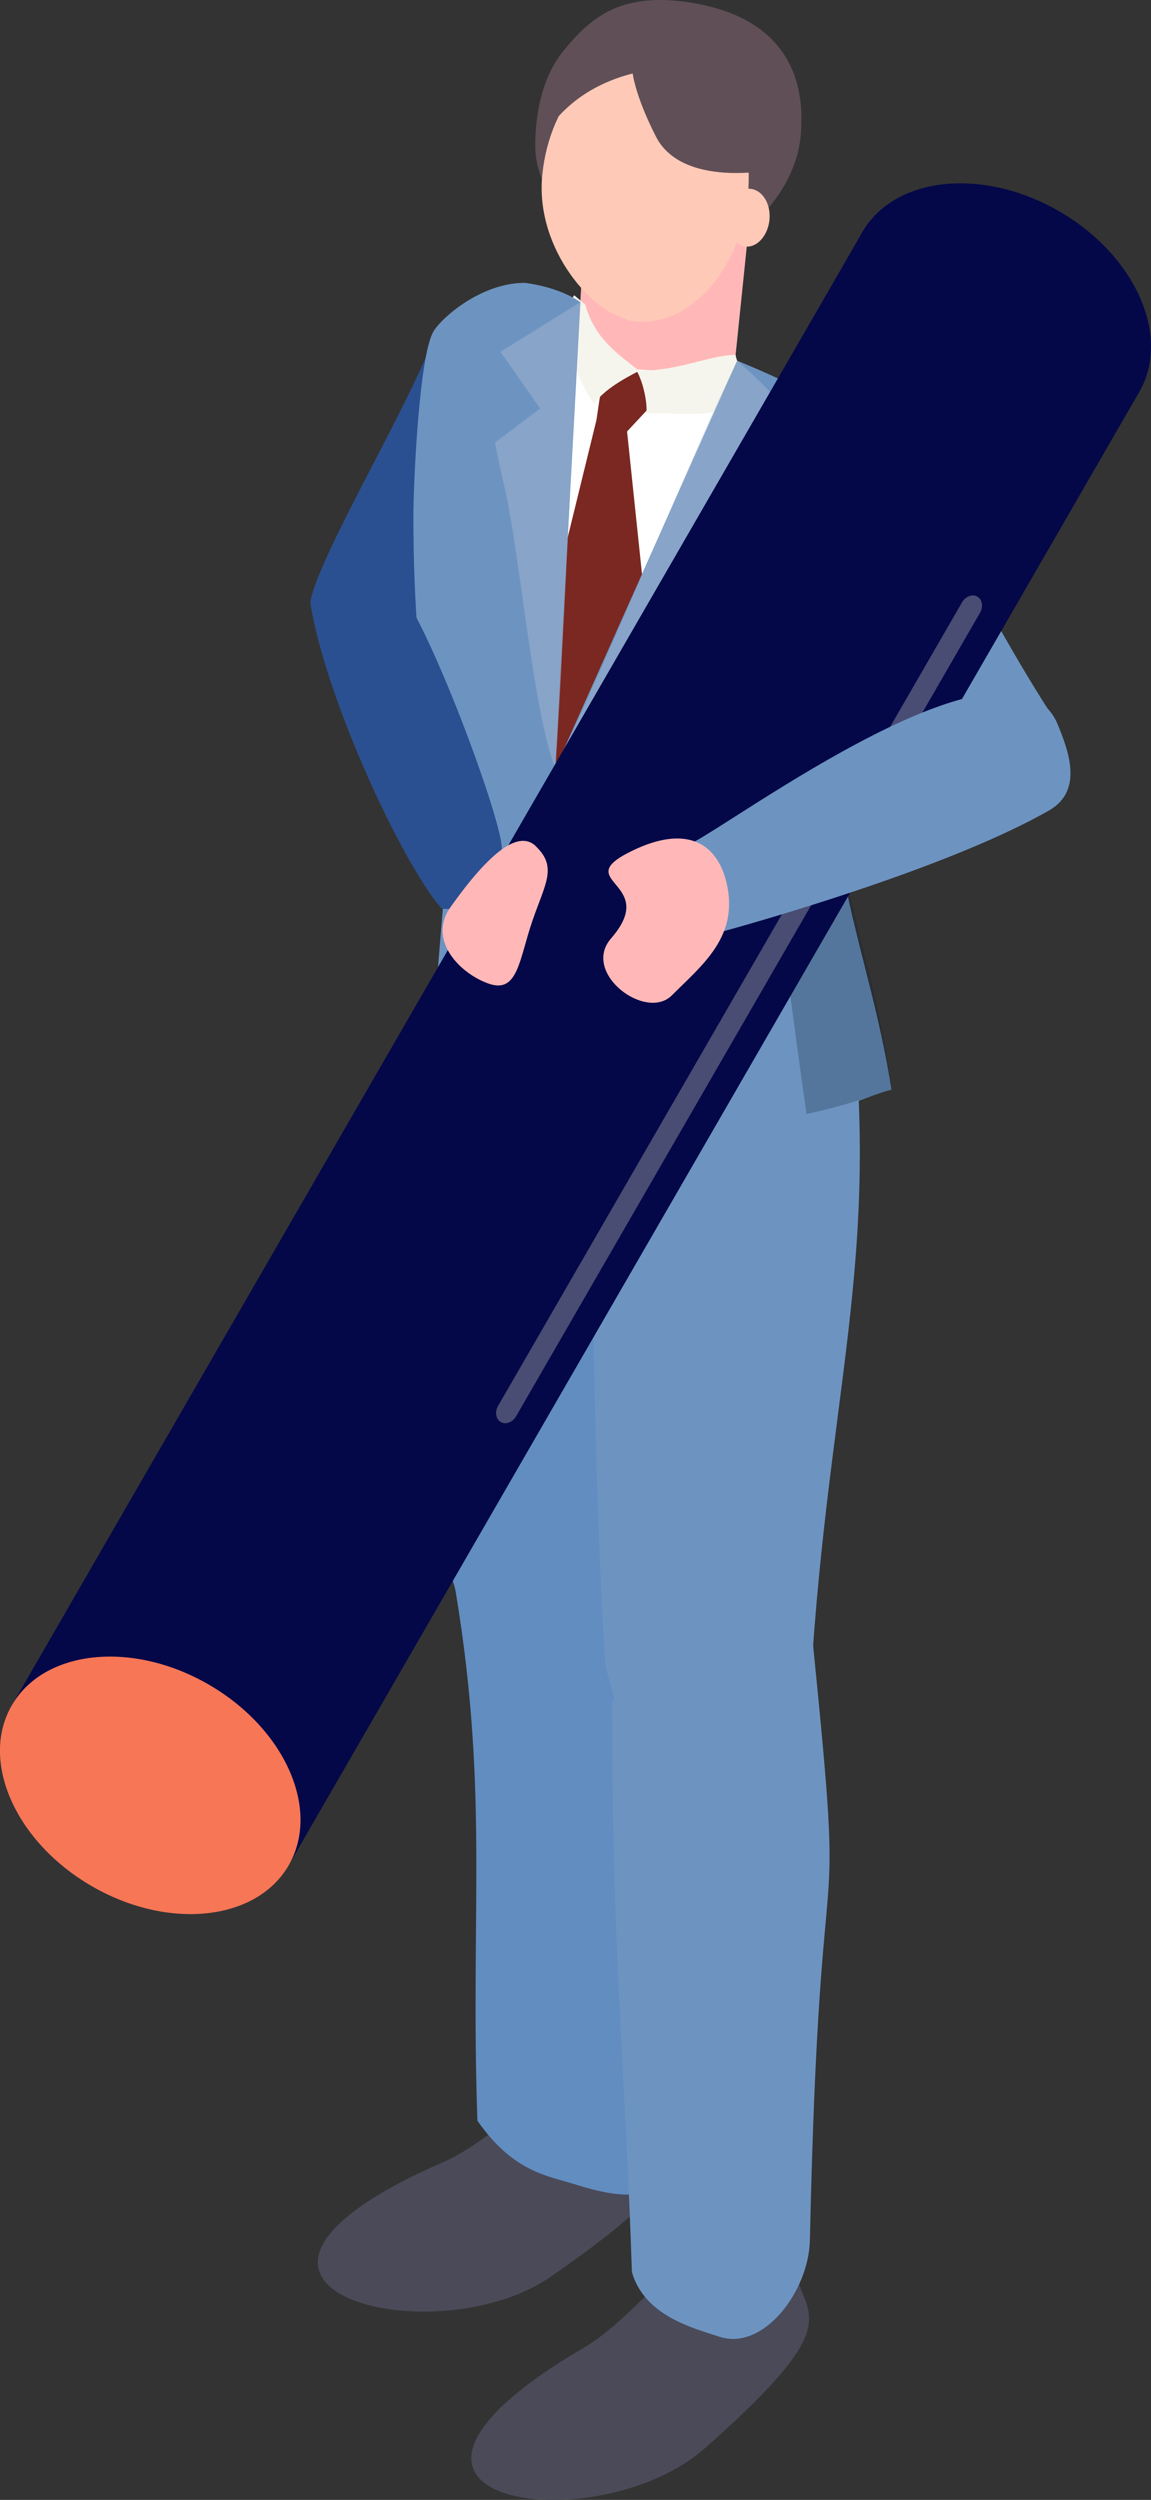
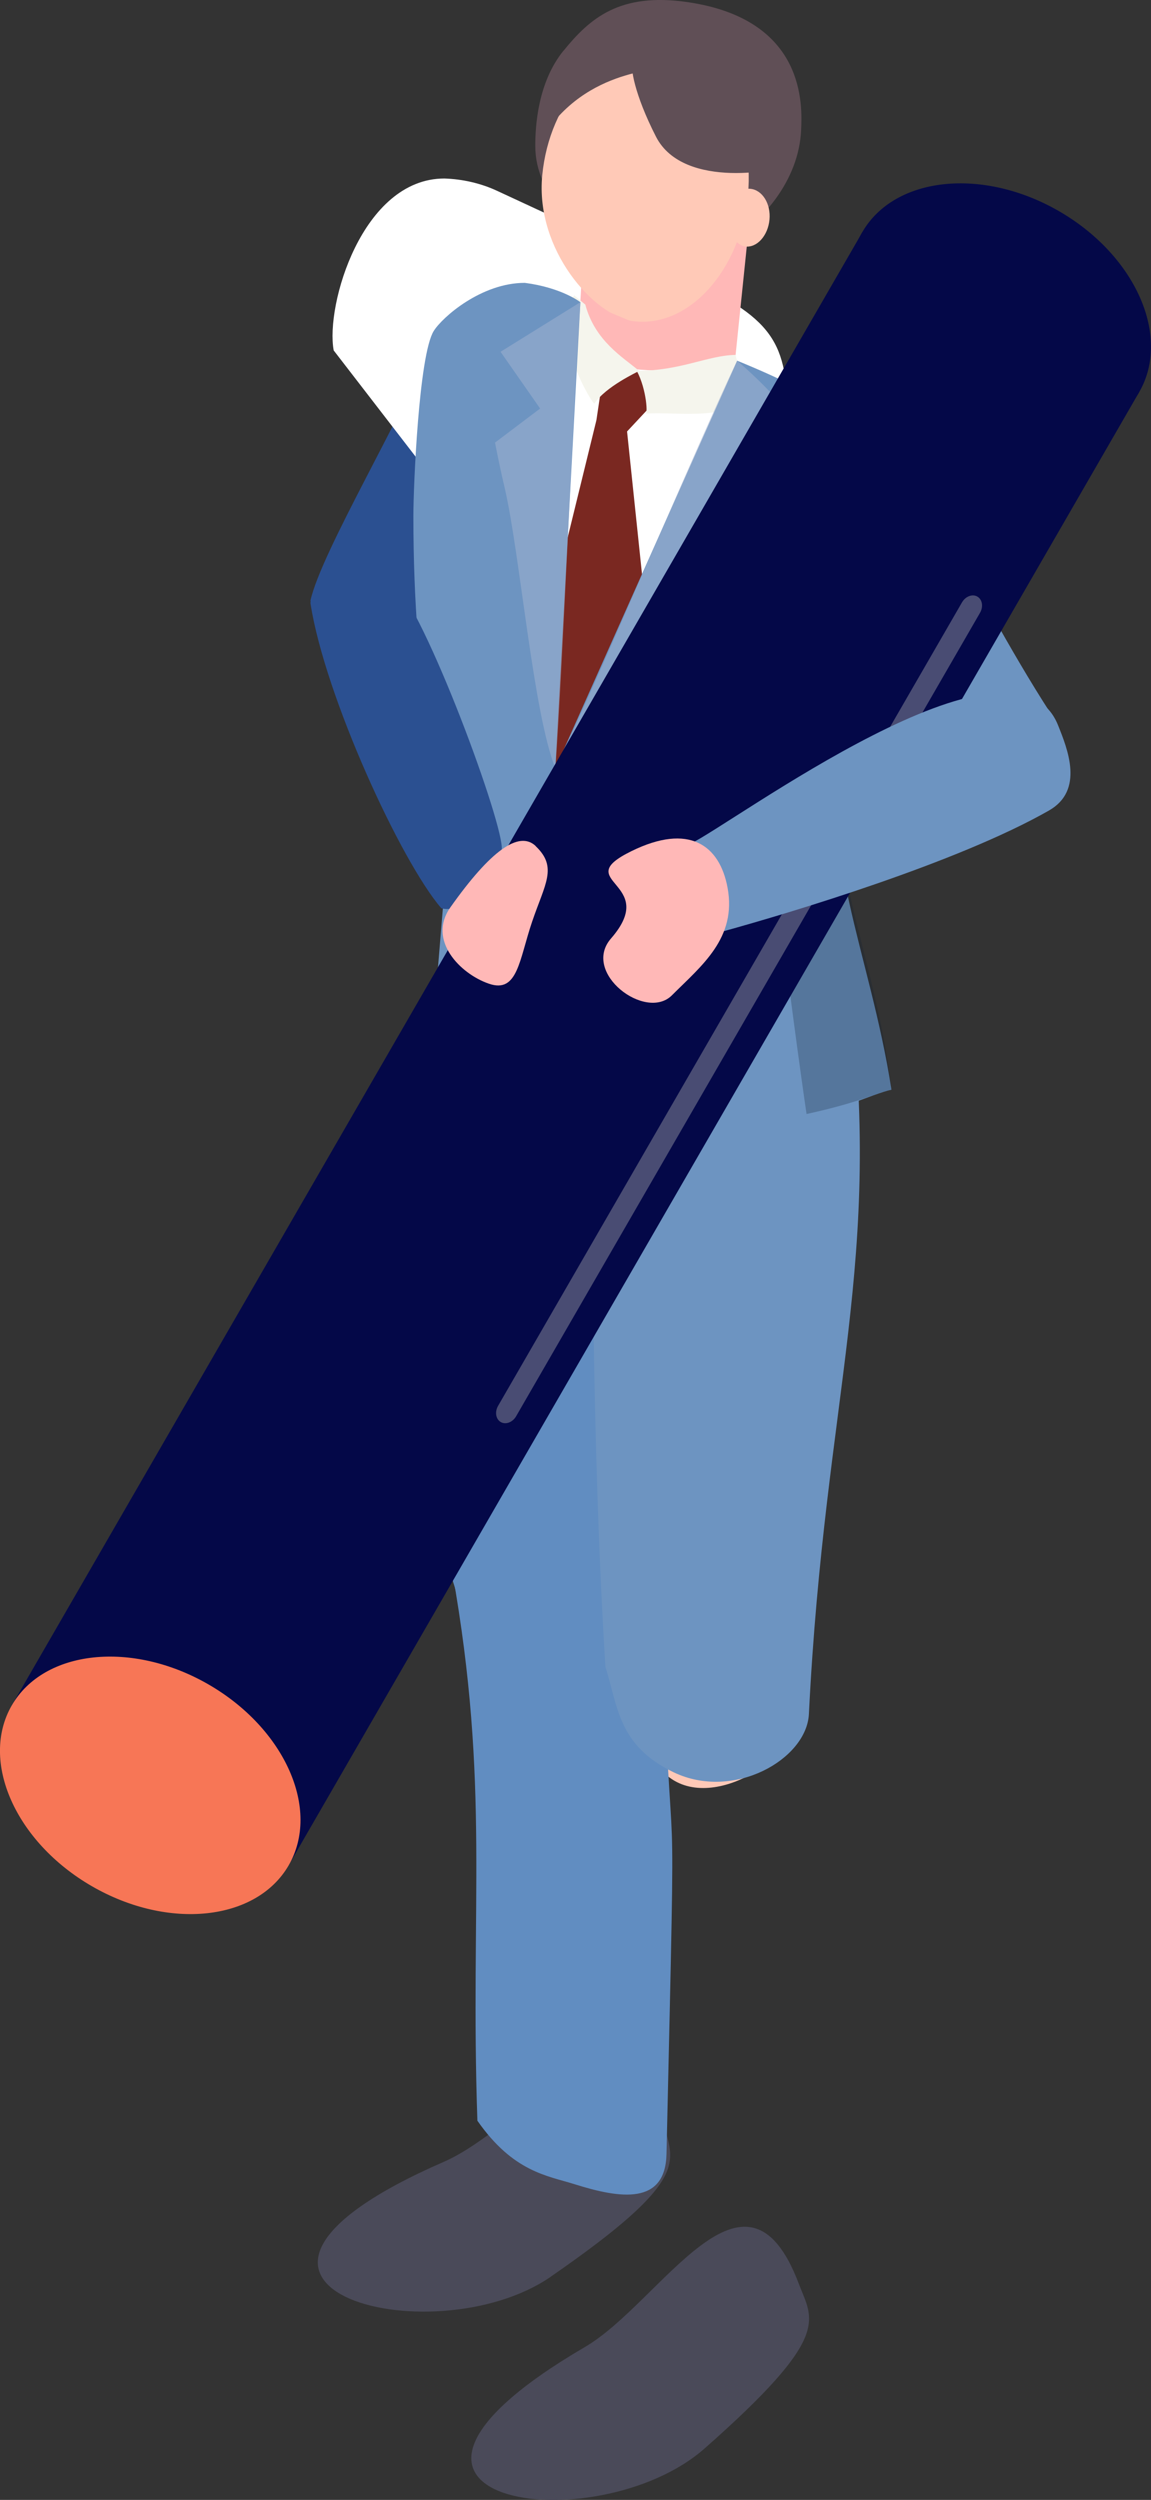
<svg xmlns="http://www.w3.org/2000/svg" id="uuid-655857b4-1979-4814-b9f6-93be86622a39" data-name="レイヤー 1" viewBox="0 0 152.11 330.37">
  <rect x="0" y="0" width="152.11" height="330.37" fill="#333333" stroke="none" />
  <defs>
    <style> .uuid-5cc83643-125f-45f2-8104-19f810434b65 { fill: #604f56; } .uuid-f689d6c4-f77b-41b5-b254-0a33f6a0a483 { fill: #f77656; } .uuid-eb14c2dc-6bb3-41c5-9e57-941285c8ee1d { fill: #b8b8b8; } .uuid-00af5a7c-0dd7-4719-87e5-249428b916dc { fill: #4a4a59; } .uuid-16063463-0809-4bfc-8246-501af2094182 { fill: #fff; } .uuid-ce47b659-4d83-4334-b452-77713808d9a9 { fill: #112232; opacity: .26; } .uuid-74717b6c-402f-45a1-9f2a-7c515ed5e0f6 { fill: #040848; } .uuid-46cb5a55-b529-4f7f-af25-dfc18edf7721 { fill: #ffb8b7; } .uuid-4cb81687-c56a-45de-837d-79b6ede7b772 { fill: #ffc9b7; } .uuid-1566a8f5-8eec-48be-8b18-fdd32570de56 { fill: #618dc1; } .uuid-68da9881-92a3-4975-8bc1-45d3fc918c06 { fill: #f5f5ed; } .uuid-8aff63cb-2682-4ded-a4ce-eeca83e73b2c { fill: #6d94c1; } .uuid-27812777-356c-4c49-a3a3-75ccdec4bd1a { fill: #2b5091; } .uuid-3c81ecaf-933b-428a-ba12-557e6f08b3c6 { opacity: .39; } .uuid-869ce865-cee9-4be0-8d3d-d53f15e466f8 { fill: #a1b1d0; opacity: .53; } .uuid-0493165a-fe7e-484a-8d00-b62013f749ce { fill: #7a2821; } </style>
  </defs>
  <path class="uuid-8aff63cb-2682-4ded-a4ce-eeca83e73b2c" d="M106.77,80.7c13.1,21.75,14.59,20.15,21.3,28.05,5.35-1.84,5.52-12.5,10.86-14.35-11.74-18.14-16.84-34.09-29.4-38.72-5.49-2.02-11.21,10.99-2.76,25.01Z" />
  <path class="uuid-27812777-356c-4c49-a3a3-75ccdec4bd1a" d="M68.3,60.95c-3.49,7.52-11.79,25.78-14.83,30.63-3.69-1.12-8.76-11.05-12.45-12.17,1.4-6.48,12.66-25.12,16.13-34.36,2.55-6.8,14.63,8.41,11.15,15.9Z" />
  <path class="uuid-46cb5a55-b529-4f7f-af25-dfc18edf7721" d="M64.49,215.14c-5.2-15.03-7.02-64.95-2.49-70.8,1.91-2.47,22.96,7.02,25.63,7.19,2.6,17.54-2.34,49.05-5.29,63.51-.83,3.61-14.01,11.21-17.86.09Z" />
  <path class="uuid-4cb81687-c56a-45de-837d-79b6ede7b772" d="M85.47,230.45c-5.14-15.05-6.76-64.98-2.2-70.81,1.92-2.46,22.94,7.11,25.61,7.3,2.53,17.55-2.54,49.04-5.55,63.49-.85,3.61-14.05,11.15-17.86.02Z" />
  <path class="uuid-00af5a7c-0dd7-4719-87e5-249428b916dc" d="M72.8,300.86c18.62-12.87,16.17-15.13,14.92-20.16-4.8-19.32-18.35.32-29.04,4.98-37.88,16.49-1.57,26.03,14.12,15.19Z" />
  <path class="uuid-1566a8f5-8eec-48be-8b18-fdd32570de56" d="M63.09,280.26c4.74,6.78,9.21,7.25,12.84,8.39,6.02,1.9,12,2.8,12.15-3.98,1.39-60.85.71-27.61-.63-71.99,0,0-28.55-9.85-27.66-4.84,4.98,28.03,2.32,43.81,3.3,72.42Z" />
  <path class="uuid-1566a8f5-8eec-48be-8b18-fdd32570de56" d="M59.79,208.77c1.71,5.1,1.67,10.4,9.39,13.94,8.21,3.77,18.36-1.72,18.51-7.71,1.39-53.69,10.36-59.34,5.43-97l-31.81-7.13c-6.47,34.71-2.99,68.89-1.52,97.9Z" />
  <path class="uuid-00af5a7c-0dd7-4719-87e5-249428b916dc" d="M93.12,323.57c16.97-14.97,14.27-16.93,12.44-21.78-7.05-18.62-18.19,2.49-28.25,8.37-35.67,20.84,1.51,26.03,15.81,13.41Z" />
  <path class="uuid-8aff63cb-2682-4ded-a4ce-eeca83e73b2c" d="M80.01,220.29c1.65,5.1,1.61,10.4,9.05,13.94,7.91,3.77,17.54-1.73,17.84-7.71,2.12-42.74,9.98-59.34,5.23-97l-32.91-15.74c-.38,4.28-1.04,8.64-1.04,13.16,0,29.38,0,63.88,1.83,93.35Z" />
-   <path class="uuid-8aff63cb-2682-4ded-a4ce-eeca83e73b2c" d="M83.51,300.26c1.65,5.78,8.07,7.4,11.57,8.55,5.8,1.9,11.8-5.98,11.95-12.76,1.34-60.85,4.87-34.21.43-78.58,0,0-26.56,2.73-26.56,7.86,0,33.3,1.66,46.33,2.61,74.94Z" />
  <path class="uuid-5cc83643-125f-45f2-8104-19f810434b65" d="M74.47,6.71c3.49-4.3,7.43-7.74,16.4-6.43,15.71,2.3,15.15,13.75,15,16.95-.62,13.17-19.08,23.11-26.8,15.02-2.16-2.26-8.33-6-8.33-12.99,0-2.59.33-8.37,3.72-12.55Z" />
-   <path class="uuid-16063463-0809-4bfc-8246-501af2094182" d="M55.66,61.3c1.59,8.57,5.2,33.14,6.44,38.21l3.3,18.86s-6.99,6.92,11.55,14.98c18.79,8.17,28.32-.76,32.67-1.61-2.89-18.62-7.08-19.6-3.71-37.16l9.77-22.06c0-11.18-.64-14.78-12.49-20.28l-2.99-1.39-22.87-10.61c-2.27-1.07-4.7-1.59-7.05-1.67-10.87,0-15.74,16.76-14.63,22.72Z" />
+   <path class="uuid-16063463-0809-4bfc-8246-501af2094182" d="M55.66,61.3c1.59,8.57,5.2,33.14,6.44,38.21l3.3,18.86c18.79,8.17,28.32-.76,32.67-1.61-2.89-18.62-7.08-19.6-3.71-37.16l9.77-22.06c0-11.18-.64-14.78-12.49-20.28l-2.99-1.39-22.87-10.61c-2.27-1.07-4.7-1.59-7.05-1.67-10.87,0-15.74,16.76-14.63,22.72Z" />
  <polygon class="uuid-46cb5a55-b529-4f7f-af25-dfc18edf7721" points="76.69 39.94 96.95 49.46 98.81 31.42 77.64 23.84 76.69 39.94" />
  <path class="uuid-4cb81687-c56a-45de-837d-79b6ede7b772" d="M71.66,23.18c-.95,9.9,6.9,18.52,11.87,19.24,7.46,1.08,14.36-6.73,15.31-16.63.95-9.9-4.37-18.52-11.87-19.24s-14.36,6.73-15.31,16.63Z" />
  <path class="uuid-4cb81687-c56a-45de-837d-79b6ede7b772" d="M95.92,28.48c-.2,2.1,1.46,3.93,2.52,4.09,1.59.23,3.05-1.43,3.25-3.53.2-2.1-.93-3.93-2.52-4.09-1.59-.15-3.05,1.43-3.25,3.53Z" />
  <path class="uuid-5cc83643-125f-45f2-8104-19f810434b65" d="M103.25,21.99c.54.29-12.85,3.33-16.56-3.93-2.89-5.66-3.43-9.3-3.05-9.78,9.91-12.45,16.24,11.9,19.6,13.71Z" />
  <path class="uuid-5cc83643-125f-45f2-8104-19f810434b65" d="M72.06,17.58c6.31-9.23,16.57-8,16-9.13-5.82-11.56-20.45,15.64-16,9.13Z" />
  <path class="uuid-46cb5a55-b529-4f7f-af25-dfc18edf7721" d="M76.69,39.94c.03,1.23.97,4.62,5.09,8.48,2.79.78,10.41.7,15.64.33,0,0-18.8-8.73-20.73-8.81Z" />
  <polygon class="uuid-0493165a-fe7e-484a-8d00-b62013f749ce" points="88.69 50.79 80.04 47.34 78.82 55.52 66.66 105.19 87.75 103.63 82.87 57.02 88.69 50.79" />
  <path class="uuid-68da9881-92a3-4975-8bc1-45d3fc918c06" d="M84.15,49.01c5.83,0,9.37-2.05,13.07-2.11,0,.77,1.79,4.15,1.58,4.71-1.57,4.3-9.28,2.73-13.53,3.06.39.33.19-3.24-1.12-5.66Z" />
  <path class="uuid-68da9881-92a3-4975-8bc1-45d3fc918c06" d="M84.46,49.01c-2.11-1.78-5.83-3.94-7.11-8.76l-1.47-1.23c-3.37,5.06,2.5,14.57,2.68,14.31,1.51-2.26,5.65-4.15,5.91-4.32Z" />
  <path class="uuid-8aff63cb-2682-4ded-a4ce-eeca83e73b2c" d="M59.42,109.3c-1.24-5.07-4.79-17.29-4.79-41.13,0-3.81.72-21.27,2.69-24.43,1.14-1.83,6.29-6.36,12.04-6.36,4.9.64,7.34,2.56,7.34,2.56l-3.31,61.6,24.03-53.87c23.22,9.44,22.13,16.48,23.82,24.84.61,3.01.04,6.14-1.54,8.76l-8.38,13.91c-3.38,17.56,3.6,30.21,6.49,48.83-4.35.85-25.78,11.91-42.71,5.71-17.24-6.31-17.98-11.91-17.99-12.55l2.31-27.88Z" />
  <path class="uuid-ce47b659-4d83-4334-b452-77713808d9a9" d="M105.16,87.49c4.28,5.44,7.99-2.13,7.84,4.87l-1.68,2.82c-3.32,17.49,4.38,30.16,6.49,48.83-2,.4-4.02,1.64-11.22,3.21-.57-3.78-2.97-21.21-3.24-25.03-.83-12.16-4.35-26.99,1.81-34.72Z" />
  <path class="uuid-869ce865-cee9-4be0-8d3d-d53f15e466f8" d="M97.42,47.67c1.18,1,4.37,3.93,5.68,5.67,1.4,1.86,2.89,4.45,3.48,5.85-2.9.62-7.05,2.73-9.94,3.34l5.57,5.71c-1.15,1.15-4.13,10.61-7.5,13.98-2.52,2.52-10.26,12.88-21.33,19.31,6.39-13.14,17.98-41.16,24.03-53.87Z" />
  <path class="uuid-869ce865-cee9-4be0-8d3d-d53f15e466f8" d="M76.69,39.94l-10.54,6.55,5.23,7.5-5.96,4.5c.38,1.97.8,3.97,1.28,6,2.03,8.74,3.75,29.72,6.7,37.05,1.01-14.27,2.3-47.34,3.31-61.6Z" />
  <path class="uuid-27812777-356c-4c49-a3a3-75ccdec4bd1a" d="M52.22,77.08c4.83,5.64,15.15,34.13,14.01,35.43-2.49,2.82-4.41,8.45-7.91,7.52-5.36-6.24-15.37-28.01-17.28-40.23-.3-1.91,7.02-7.57,11.18-2.72Z" />
  <g>
    <ellipse class="uuid-74717b6c-402f-45a1-9f2a-7c515ed5e0f6" cx="132.26" cy="41.25" rx="15.4" ry="21.13" transform="translate(30.4 135.16) rotate(-60)" />
    <g>
      <rect class="uuid-74717b6c-402f-45a1-9f2a-7c515ed5e0f6" x="-36.35" y="117.47" width="224.8" height="42.25" transform="translate(-82 135.16) rotate(-60)" />
      <ellipse class="uuid-f689d6c4-f77b-41b5-b254-0a33f6a0a483" cx="19.85" cy="235.94" rx="15.4" ry="21.13" transform="translate(-194.4 135.16) rotate(-60)" />
      <g class="uuid-3c81ecaf-933b-428a-ba12-557e6f08b3c6">
        <path class="uuid-eb14c2dc-6bb3-41c5-9e57-941285c8ee1d" d="M127.13,79.61l-61.3,106.17c-.47.81-.31,1.77.35,2.15.66.38,1.57.03,2.03-.77l61.3-106.17c.47-.81.31-1.77-.35-2.15-.66-.38-1.57-.03-2.03.77Z" />
      </g>
    </g>
  </g>
  <path class="uuid-8aff63cb-2682-4ded-a4ce-eeca83e73b2c" d="M139.82,95.83c-5.95-14.78-43.16,13.17-48.63,15.7,0,0,.77,10.41,4.35,11.56,8.84-2.44,30.97-9.06,43.09-15.98,4.68-2.67,2.45-8.14,1.19-11.28Z" />
  <path class="uuid-46cb5a55-b529-4f7f-af25-dfc18edf7721" d="M96.15,117.31c-1.05-5.65-5.11-8.56-12.7-4.83-8.33,4.09,3.85,4.02-2.7,11.54-3.95,4.55,4.59,10.97,8.04,7.52,3.93-3.93,8.6-7.55,7.36-14.23Z" />
  <path class="uuid-46cb5a55-b529-4f7f-af25-dfc18edf7721" d="M70.79,111.82c2.94,2.79,1.23,4.97-.47,9.99-1.71,5.02-1.89,9.51-5.71,8.19-3.82-1.31-8.15-5.77-5.09-10.09q7.96-11.25,11.28-8.1Z" />
</svg>